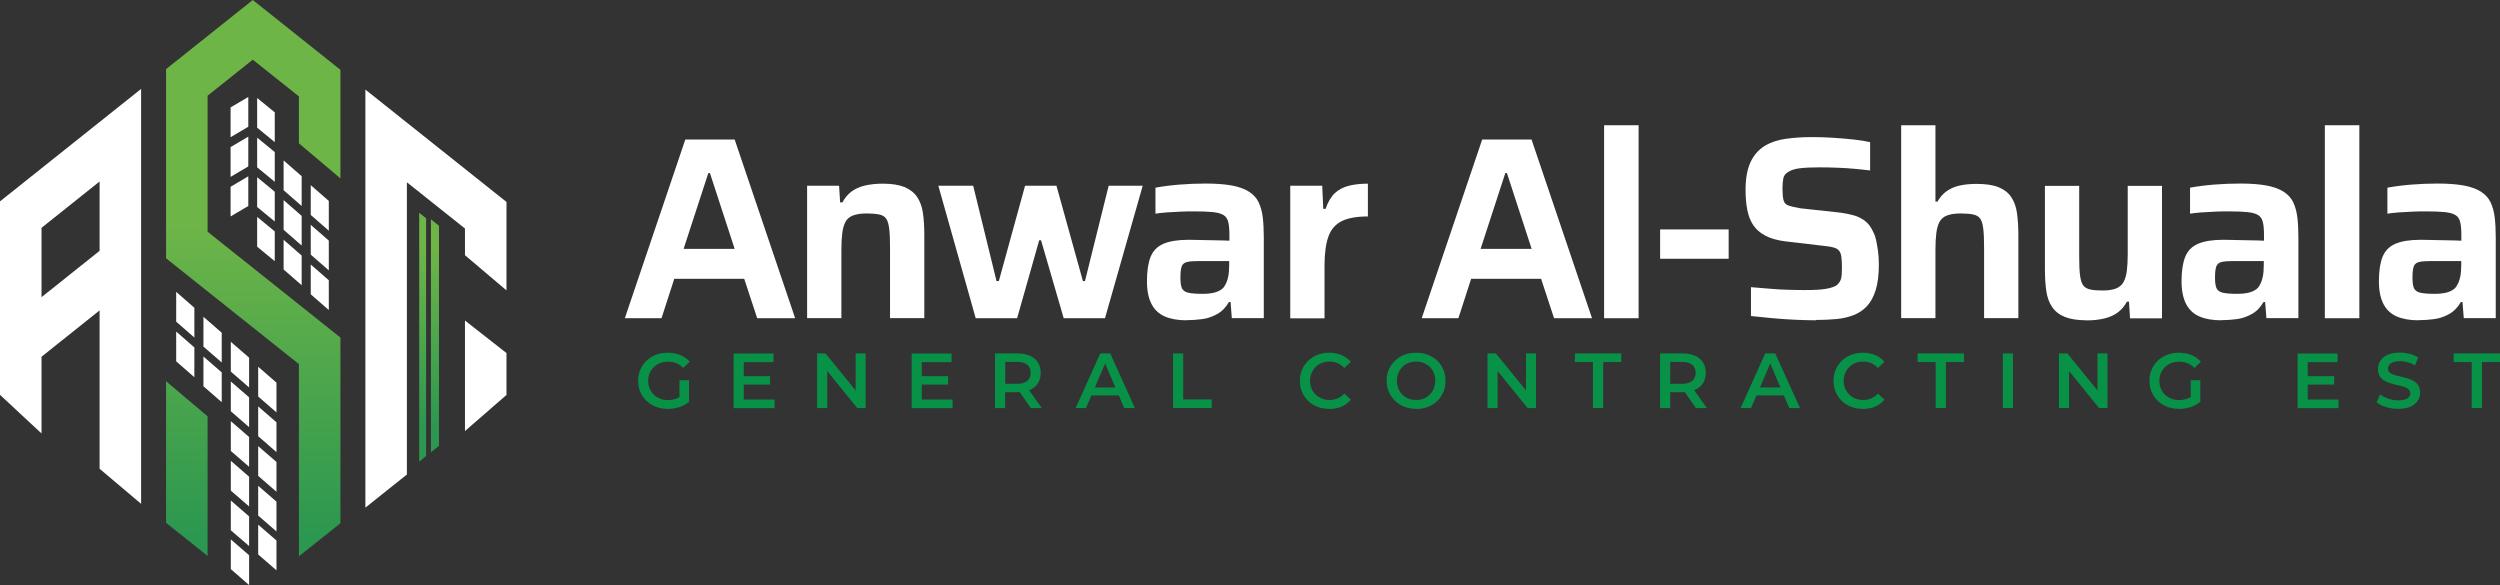
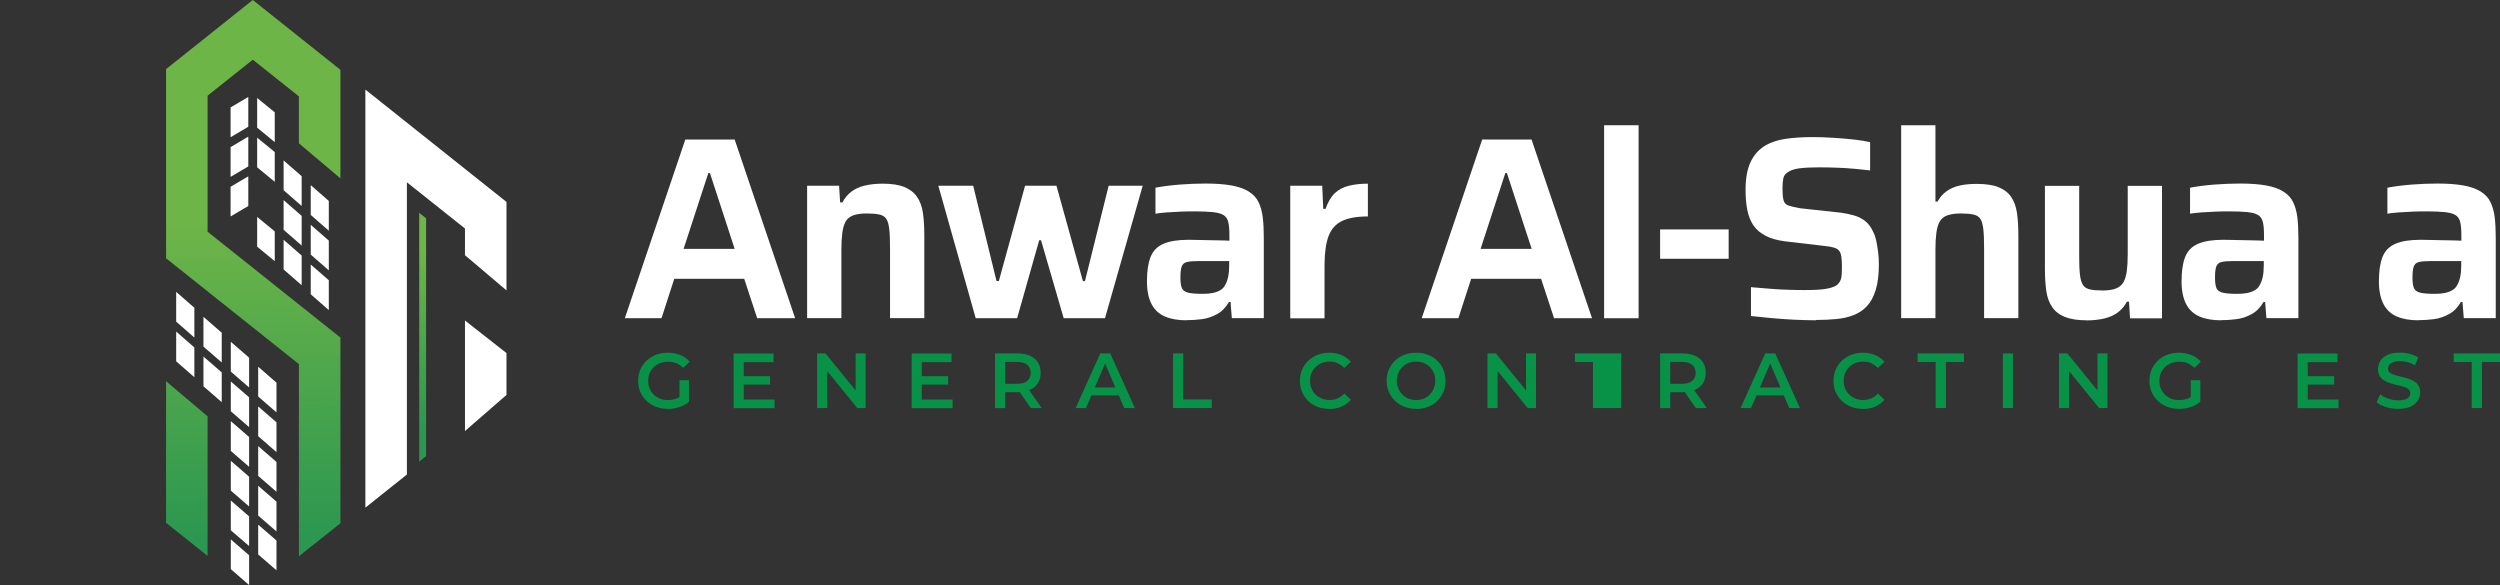
<svg xmlns="http://www.w3.org/2000/svg" xmlns:xlink="http://www.w3.org/1999/xlink" id="Layer_1" version="1.1" viewBox="0 0 217.38 50.87">
  <rect x="0" y="0" width="217.38" height="50.87" fill="#333333" stroke="none" />
  <defs>
    <style>
      .st0 {
        fill: url(#linear-gradient2);
      }

      .st1 {
        fill: #079247;
      }

      .st2 {
        fill: #fff;
      }

      .st3 {
        fill: url(#linear-gradient1);
      }

      .st4 {
        fill: url(#linear-gradient3);
      }

      .st5 {
        fill: url(#linear-gradient);
      }
    </style>
    <linearGradient id="linear-gradient" x1="16.22" y1="46.79" x2="16.32" y2="19.38" gradientUnits="userSpaceOnUse">
      <stop offset="0" stop-color="#2b9750" />
      <stop offset="1" stop-color="#6eb548" />
    </linearGradient>
    <linearGradient id="linear-gradient1" x1="21.95" y1="46.81" x2="22.04" y2="19.4" xlink:href="#linear-gradient" />
    <linearGradient id="linear-gradient2" x1="36.75" y1="37.34" x2="36.75" y2="21.6" xlink:href="#linear-gradient" />
    <linearGradient id="linear-gradient3" x1="37.82" y1="37.34" x2="37.82" y2="21.6" xlink:href="#linear-gradient" />
  </defs>
  <g>
    <path class="st2" d="M54.33,27.67l5.26-15.54h4.29l5.26,15.54h-3.3l-1.13-3.43h-6.08l-1.11,3.43h-3.21ZM59.45,21.64h4.43l-2.15-6.59h-.14l-2.15,6.59Z" />
    <path class="st2" d="M70.18,27.67v-11.52h2.78l.09,1.45h.2c.2-.38.45-.68.77-.93.32-.24.7-.42,1.16-.53.46-.11.98-.17,1.57-.17.78,0,1.41.1,1.89.29.47.2.84.48,1.1.86.26.38.43.84.51,1.4s.12,1.2.12,1.94v7.2h-2.98v-6.1c0-.71-.02-1.26-.07-1.66-.05-.4-.13-.69-.26-.88-.13-.19-.33-.31-.61-.37s-.64-.09-1.1-.09c-.48,0-.87.06-1.17.17-.3.11-.52.3-.66.55-.14.26-.23.58-.28.97-.05.39-.08.87-.08,1.45v5.96h-2.98Z" />
    <path class="st2" d="M84.84,27.67l-3.25-11.52h3.03l2.03,8.29h.2l2.28-8.29h2.73l2.3,8.29h.18l2.06-8.29h2.96l-3.28,11.52h-3.59l-1.97-6.78h-.16l-1.92,6.78h-3.61Z" />
    <path class="st2" d="M103.16,27.85c-.74,0-1.36-.11-1.87-.33-.51-.22-.9-.58-1.16-1.08-.26-.5-.4-1.16-.4-1.98,0-.9.11-1.61.32-2.13.21-.52.58-.9,1.11-1.13.53-.23,1.26-.35,2.19-.35.15,0,.36,0,.62.01.26,0,.57.02.93.02.35,0,.7.01,1.05.02.35,0,.66.02.95.03v-.45c0-.5-.03-.89-.1-1.17-.07-.29-.21-.49-.43-.62-.22-.13-.53-.21-.94-.25-.41-.04-.94-.06-1.6-.06-.32,0-.69,0-1.13.02-.44.02-.86.04-1.26.07s-.73.07-.97.11v-2.26c.65-.12,1.35-.21,2.1-.27s1.51-.09,2.28-.09c.9,0,1.66.06,2.26.17.6.11,1.1.29,1.48.53.38.24.67.55.85.93.18.38.3.81.36,1.31.06.5.09,1.08.09,1.74v7.02h-2.78l-.11-1.4h-.14c-.27.47-.61.82-1.03,1.05-.41.23-.85.38-1.31.44-.46.06-.91.09-1.34.09ZM104.6,25.55c.3,0,.58-.02.82-.07.25-.05.47-.12.67-.24.2-.11.34-.26.43-.44.12-.2.21-.44.27-.72s.09-.63.09-1.04v-.34h-2.71c-.44,0-.77.03-.99.09-.23.06-.37.2-.44.41-.07.21-.1.53-.1.95,0,.39.04.69.12.89.08.2.27.34.55.41.29.07.72.1,1.29.1Z" />
    <path class="st2" d="M112.19,27.67v-11.52h2.78l.09,2.01h.2c.21-.6.48-1.06.81-1.37.33-.31.74-.52,1.22-.64.48-.12,1.03-.18,1.65-.18v2.85c-.98,0-1.74.14-2.28.41s-.93.72-1.15,1.33-.34,1.45-.34,2.51v4.61h-2.98Z" />
    <path class="st2" d="M123.62,27.67l5.26-15.54h4.29l5.26,15.54h-3.3l-1.13-3.43h-6.08l-1.11,3.43h-3.21ZM128.75,21.64h4.43l-2.15-6.59h-.14l-2.15,6.59Z" />
    <path class="st2" d="M139.48,27.67V10.89h3v16.78h-3Z" />
    <path class="st2" d="M144.35,22.5v-2.55h5.96v2.55h-5.96Z" />
    <path class="st2" d="M157.93,27.85c-.59,0-1.22-.02-1.89-.05-.67-.03-1.33-.08-1.99-.14-.65-.06-1.25-.12-1.8-.18v-2.51c.56.05,1.13.09,1.7.14s1.13.08,1.66.09c.53.02.98.02,1.35.02.77,0,1.36-.03,1.78-.1.42-.07.74-.17.95-.31.15-.12.26-.26.33-.41.07-.15.11-.32.12-.52s.02-.42.02-.68c0-.35-.02-.63-.05-.86-.03-.23-.09-.4-.19-.53-.1-.13-.25-.22-.45-.28-.2-.06-.46-.11-.78-.14l-3.5-.41c-.68-.09-1.24-.25-1.69-.49s-.8-.54-1.05-.91c-.25-.38-.42-.82-.52-1.33-.1-.51-.15-1.09-.15-1.74,0-1.01.15-1.82.44-2.43.29-.61.7-1.07,1.22-1.39.52-.32,1.13-.52,1.83-.62.7-.1,1.46-.15,2.29-.15.6,0,1.22.02,1.84.06.62.04,1.22.09,1.78.15.56.06,1.04.14,1.43.23v2.46c-.39-.05-.84-.09-1.33-.14s-1.02-.08-1.56-.1c-.54-.02-1.05-.03-1.54-.03-.71,0-1.27.03-1.68.08-.41.05-.73.15-.94.28-.27.14-.43.32-.49.56-.05.24-.08.54-.08.9,0,.45.03.79.09,1.03.06.23.2.39.43.47.23.08.57.16,1.04.24l3.5.38c.42.06.81.14,1.16.24.35.1.68.26.97.49.29.23.53.55.71.97.11.2.19.44.25.72.06.29.11.6.16.95s.07.73.07,1.15c0,.87-.09,1.6-.27,2.19-.18.59-.43,1.05-.75,1.4s-.7.61-1.16.79c-.46.18-.96.3-1.51.35-.55.05-1.15.08-1.8.08Z" />
    <path class="st2" d="M165.31,27.67V10.89h2.98v6.64h.18c.2-.36.45-.66.77-.89.32-.23.69-.4,1.13-.5.44-.1.93-.15,1.49-.15.78,0,1.42.09,1.9.28.48.19.85.47,1.11.85.26.38.43.84.51,1.4s.12,1.2.12,1.94v7.2h-2.98v-6.1c0-.71-.02-1.26-.07-1.66-.05-.4-.13-.69-.26-.88-.13-.19-.33-.31-.61-.37s-.64-.09-1.1-.09c-.48,0-.87.06-1.17.17-.3.11-.52.3-.66.55-.14.26-.23.58-.28.97-.05.39-.08.87-.08,1.45v5.96h-2.98Z" />
    <path class="st2" d="M181.42,27.85c-.77,0-1.39-.1-1.87-.29-.48-.19-.85-.48-1.11-.86-.26-.38-.43-.84-.51-1.4-.08-.56-.12-1.2-.12-1.94v-7.2h2.98v6.1c0,.71.02,1.26.07,1.66.05.4.14.69.27.88.14.19.34.31.61.37.27.06.63.09,1.08.09.48,0,.87-.06,1.16-.17.29-.11.51-.3.66-.55.14-.26.24-.58.29-.97.05-.39.08-.87.08-1.45v-5.96h2.98v11.52h-2.78l-.09-1.45h-.18c-.2.38-.46.68-.78.93-.32.24-.72.42-1.17.53-.46.11-.98.17-1.57.17Z" />
    <path class="st2" d="M193.12,27.85c-.74,0-1.36-.11-1.87-.33-.51-.22-.9-.58-1.16-1.08-.26-.5-.4-1.16-.4-1.98,0-.9.11-1.61.32-2.13.21-.52.58-.9,1.11-1.13.53-.23,1.26-.35,2.19-.35.15,0,.36,0,.62.01.26,0,.57.02.93.02.35,0,.7.01,1.05.02.35,0,.66.02.95.03v-.45c0-.5-.03-.89-.1-1.17-.07-.29-.21-.49-.43-.62-.22-.13-.53-.21-.94-.25-.41-.04-.94-.06-1.6-.06-.32,0-.69,0-1.13.02-.44.02-.86.04-1.26.07s-.73.07-.97.11v-2.26c.65-.12,1.35-.21,2.1-.27s1.51-.09,2.28-.09c.9,0,1.66.06,2.26.17.6.11,1.1.29,1.48.53.38.24.67.55.85.93.18.38.3.81.36,1.31.06.5.09,1.08.09,1.74v7.02h-2.78l-.11-1.4h-.14c-.27.47-.61.82-1.03,1.05-.41.23-.85.38-1.31.44-.46.06-.91.09-1.34.09ZM194.56,25.55c.3,0,.58-.02.82-.07.25-.05.47-.12.67-.24.2-.11.34-.26.43-.44.12-.2.21-.44.27-.72s.09-.63.09-1.04v-.34h-2.71c-.44,0-.77.03-.99.09-.23.06-.37.2-.44.41-.07.21-.1.53-.1.95,0,.39.04.69.12.89.08.2.27.34.55.41.29.07.72.1,1.29.1Z" />
-     <path class="st2" d="M202.15,27.67V10.89h3v16.78h-3Z" />
    <path class="st2" d="M210.28,27.85c-.74,0-1.36-.11-1.87-.33-.51-.22-.9-.58-1.16-1.08-.26-.5-.4-1.16-.4-1.98,0-.9.11-1.61.32-2.13.21-.52.58-.9,1.11-1.13.53-.23,1.26-.35,2.19-.35.15,0,.36,0,.62.01.26,0,.57.02.93.02.35,0,.7.01,1.05.02.35,0,.66.02.95.03v-.45c0-.5-.03-.89-.1-1.17-.07-.29-.21-.49-.43-.62-.22-.13-.53-.21-.94-.25-.41-.04-.94-.06-1.6-.06-.32,0-.69,0-1.13.02-.44.02-.86.04-1.26.07s-.73.07-.97.11v-2.26c.65-.12,1.35-.21,2.1-.27s1.51-.09,2.28-.09c.9,0,1.66.06,2.26.17.6.11,1.1.29,1.48.53.38.24.67.55.85.93.18.38.3.81.36,1.31.06.5.09,1.08.09,1.74v7.02h-2.78l-.11-1.4h-.14c-.27.47-.61.82-1.03,1.05-.41.23-.85.38-1.31.44-.46.06-.91.09-1.34.09ZM211.73,25.55c.3,0,.58-.02.82-.07.25-.05.47-.12.67-.24.2-.11.34-.26.43-.44.12-.2.21-.44.27-.72s.09-.63.09-1.04v-.34h-2.71c-.44,0-.77.03-.99.09-.23.06-.37.2-.44.41-.07.21-.1.53-.1.95,0,.39.04.69.12.89.08.2.27.34.55.41.29.07.72.1,1.29.1Z" />
  </g>
  <g>
    <path class="st1" d="M58.05,35.55c-.37,0-.71-.06-1.02-.18-.31-.12-.58-.29-.81-.51-.23-.22-.41-.48-.54-.77-.13-.29-.19-.62-.19-.98s.06-.68.19-.98c.13-.29.31-.55.54-.77.23-.22.51-.39.82-.51s.65-.18,1.03-.18.76.07,1.08.2c.32.13.6.32.82.58l-.56.54c-.19-.19-.39-.32-.6-.41-.21-.09-.45-.13-.71-.13s-.48.04-.7.12c-.21.08-.39.2-.55.35-.15.15-.27.33-.36.53s-.13.43-.13.67.04.46.13.67.21.38.36.53c.15.15.34.26.54.35.21.08.44.12.69.12.24,0,.46-.04.68-.11.22-.07.43-.2.63-.38l.5.66c-.24.2-.53.35-.86.45s-.66.15-1,.15ZM59.08,34.83v-1.77h.83v1.89l-.83-.12Z" />
    <path class="st1" d="M64.67,34.74h2.68v.75h-3.56v-4.75h3.47v.75h-2.59v3.26ZM64.6,32.71h2.36v.73h-2.36v-.73Z" />
    <path class="st1" d="M71.05,35.48v-4.75h.73l2.98,3.66h-.36v-3.66h.87v4.75h-.73l-2.97-3.66h.36v3.66h-.87Z" />
    <path class="st1" d="M80.15,34.74h2.68v.75h-3.56v-4.75h3.47v.75h-2.59v3.26ZM80.08,32.71h2.36v.73h-2.36v-.73Z" />
    <path class="st1" d="M86.52,35.48v-4.75h1.95c.42,0,.78.07,1.08.2.3.13.53.33.7.58.16.25.24.56.24.91s-.08.65-.24.9c-.16.25-.39.44-.7.58-.3.14-.66.2-1.08.2h-1.46l.39-.39v1.78h-.88ZM87.41,33.8l-.39-.43h1.42c.39,0,.68-.08.88-.25.2-.17.3-.4.3-.7s-.1-.53-.3-.7-.49-.25-.88-.25h-1.42l.39-.43v2.76ZM89.63,35.48l-1.2-1.72h.94l1.21,1.72h-.95Z" />
    <path class="st1" d="M93.53,35.48l2.14-4.75h.87l2.14,4.75h-.93l-1.83-4.28h.35l-1.84,4.28h-.9ZM94.51,34.38l.24-.69h2.56l.24.69h-3.04Z" />
    <path class="st1" d="M102,35.48v-4.75h.88v4h2.48v.75h-3.37Z" />
    <path class="st1" d="M115.56,35.55c-.37,0-.7-.06-1.01-.18-.31-.12-.58-.29-.8-.51s-.41-.48-.53-.77c-.13-.29-.19-.62-.19-.98s.06-.68.19-.98c.13-.29.31-.55.54-.77s.5-.39.81-.51.64-.18,1.01-.18c.39,0,.74.07,1.06.2.32.13.59.33.82.59l-.57.54c-.18-.19-.37-.32-.58-.42s-.44-.14-.69-.14-.48.04-.68.12c-.21.08-.39.2-.54.35-.15.15-.27.33-.36.53s-.13.43-.13.67.04.47.13.67.2.38.36.53c.15.15.33.26.54.35.21.08.43.12.68.12s.47-.05.69-.14.41-.23.58-.42l.57.54c-.22.26-.49.46-.82.6-.32.14-.68.2-1.07.2Z" />
    <path class="st1" d="M123.14,35.55c-.37,0-.71-.06-1.02-.18-.31-.12-.59-.29-.82-.52-.23-.22-.41-.48-.54-.78-.13-.3-.19-.62-.19-.97s.06-.68.19-.97c.13-.3.31-.55.54-.77.23-.22.5-.39.82-.51.31-.12.65-.18,1.02-.18s.71.06,1.02.18.58.29.81.51.41.48.53.78.19.62.19.98-.06.68-.19.97-.3.56-.53.78-.5.39-.81.51c-.31.12-.65.18-1.02.18ZM123.14,34.78c.24,0,.46-.04.66-.12.2-.08.38-.2.52-.35.15-.15.27-.33.35-.53s.13-.43.13-.67-.04-.47-.12-.67-.2-.38-.35-.53c-.15-.15-.33-.26-.53-.35-.2-.08-.42-.12-.66-.12s-.46.04-.67.12c-.21.08-.38.2-.53.35-.15.15-.27.33-.35.53s-.13.42-.13.67.04.46.13.67.2.38.35.53c.15.15.33.27.53.35.21.08.43.12.67.12Z" />
    <path class="st1" d="M129.34,35.48v-4.75h.73l2.98,3.66h-.36v-3.66h.87v4.75h-.73l-2.97-3.66h.36v3.66h-.87Z" />
-     <path class="st1" d="M138.51,35.48v-4h-1.57v-.75h4.03v.75h-1.57v4h-.88Z" />
+     <path class="st1" d="M138.51,35.48v-4h-1.57v-.75h4.03v.75v4h-.88Z" />
    <path class="st1" d="M144.35,35.48v-4.75h1.95c.42,0,.78.07,1.08.2.3.13.53.33.7.58.16.25.24.56.24.91s-.08.65-.24.9c-.16.25-.39.44-.7.58-.3.14-.66.2-1.08.2h-1.46l.39-.39v1.78h-.88ZM145.23,33.8l-.39-.43h1.42c.39,0,.68-.08.88-.25.2-.17.3-.4.3-.7s-.1-.53-.3-.7c-.2-.17-.49-.25-.88-.25h-1.42l.39-.43v2.76ZM147.46,35.48l-1.2-1.72h.94l1.21,1.72h-.95Z" />
    <path class="st1" d="M151.35,35.48l2.14-4.75h.87l2.15,4.75h-.93l-1.83-4.28h.35l-1.84,4.28h-.9ZM152.34,34.38l.24-.69h2.56l.24.69h-3.04Z" />
    <path class="st1" d="M161.96,35.55c-.37,0-.7-.06-1.01-.18-.31-.12-.58-.29-.8-.51s-.41-.48-.53-.77c-.13-.29-.19-.62-.19-.98s.06-.68.19-.98c.13-.29.31-.55.54-.77s.5-.39.81-.51.64-.18,1.01-.18c.39,0,.74.07,1.06.2.32.13.59.33.82.59l-.57.54c-.18-.19-.37-.32-.58-.42s-.44-.14-.69-.14-.48.04-.68.12c-.21.08-.39.2-.54.35-.15.15-.27.33-.36.53s-.13.43-.13.67.04.47.13.67.2.38.36.53c.15.15.33.26.54.35.21.08.43.12.68.12s.47-.05.69-.14.41-.23.58-.42l.57.54c-.22.26-.49.46-.82.6-.32.14-.68.2-1.07.2Z" />
    <path class="st1" d="M168.31,35.48v-4h-1.57v-.75h4.03v.75h-1.57v4h-.88Z" />
    <path class="st1" d="M174.15,35.48v-4.75h.88v4.75h-.88Z" />
    <path class="st1" d="M179.03,35.48v-4.75h.73l2.98,3.66h-.36v-3.66h.87v4.75h-.73l-2.97-3.66h.36v3.66h-.88Z" />
    <path class="st1" d="M189.46,35.55c-.37,0-.71-.06-1.02-.18-.31-.12-.58-.29-.81-.51s-.41-.48-.54-.77c-.13-.29-.19-.62-.19-.98s.06-.68.19-.98c.13-.29.31-.55.54-.77s.5-.39.81-.51.66-.18,1.03-.18.76.07,1.08.2c.32.13.6.32.82.58l-.56.54c-.19-.19-.39-.32-.6-.41s-.45-.13-.71-.13-.48.04-.7.12c-.21.08-.39.2-.55.35-.15.15-.27.33-.36.53s-.13.43-.13.67.04.46.13.67.21.38.36.53c.15.15.34.26.54.35.21.08.44.12.69.12.24,0,.46-.04.68-.11.22-.07.43-.2.63-.38l.5.66c-.24.2-.53.35-.86.45s-.66.15-1,.15ZM190.49,34.83v-1.77h.83v1.89l-.83-.12Z" />
    <path class="st1" d="M200.66,34.74h2.68v.75h-3.56v-4.75h3.47v.75h-2.59v3.26ZM200.6,32.71h2.36v.73h-2.36v-.73Z" />
    <path class="st1" d="M208.52,35.55c-.37,0-.72-.05-1.06-.16s-.61-.24-.81-.41l.31-.69c.19.15.43.27.71.37.28.1.57.15.86.15.25,0,.45-.03.6-.08.15-.05.27-.13.34-.22.07-.09.11-.2.11-.32,0-.15-.05-.26-.16-.35-.1-.09-.24-.16-.4-.21-.16-.05-.35-.1-.55-.14-.2-.04-.4-.1-.6-.16s-.39-.14-.55-.24c-.17-.1-.3-.23-.4-.39s-.15-.37-.15-.62.07-.49.21-.71.35-.39.63-.52c.28-.13.64-.19,1.08-.19.28,0,.57.04.85.11.28.07.52.18.73.31l-.28.69c-.21-.13-.43-.22-.66-.28-.23-.06-.44-.09-.65-.09-.24,0-.44.03-.59.09-.15.06-.27.14-.34.23-.07.1-.11.2-.11.32,0,.14.05.26.15.35s.24.16.4.21c.17.05.35.1.55.14.2.05.4.1.6.16.2.06.38.14.55.24s.3.23.4.39c.1.16.15.37.15.61s-.07.49-.21.7c-.14.21-.35.39-.63.52-.29.13-.64.19-1.08.19Z" />
    <path class="st1" d="M214.92,35.48v-4h-1.57v-.75h4.03v.75h-1.57v4h-.88Z" />
  </g>
  <g>
    <polygon class="st5" points="18.05 48.34 18.05 36.2 14.44 33.15 14.44 45.46 18.05 48.34" />
    <polygon class="st3" points="29.6 45.5 29.6 29.35 18.05 20.15 18.05 8.32 21.98 5.19 25.99 8.38 25.99 12.46 29.6 15.51 29.6 6.07 21.98 0 14.44 6.01 14.44 22.46 25.99 31.66 25.99 48.37 29.6 45.5" />
    <polygon class="st2" points="44.04 34.34 44.04 30.7 40.43 27.87 40.43 37.48 44.04 34.34" />
    <polygon class="st2" points="35.38 41.26 35.38 15.85 40.43 19.87 40.43 22.19 44.04 25.25 44.04 17.56 31.77 7.79 31.77 7.79 31.77 43.96 31.77 44.14 35.38 41.26" />
-     <path class="st2" d="M0,17.51v16.82l3.61,3.36v-6.67l5.05-4.03v13.77l3.61,3.05V7.73L0,17.51ZM8.66,21.81l-5.05,4.03v-6.03l5.05-4.03v6.03Z" />
    <g>
      <polygon class="st2" points="21.59 11.02 20.05 11.93 20.05 9.34 21.59 8.43 21.59 11.02" />
      <polygon class="st2" points="21.59 14.47 20.05 15.38 20.05 12.79 21.59 11.88 21.59 14.47" />
      <polygon class="st2" points="21.59 17.91 20.05 18.82 20.05 16.24 21.59 15.33 21.59 17.91" />
      <polygon class="st2" points="22.36 11.1 23.89 12.36 23.89 9.77 22.36 8.52 22.36 11.1" />
      <polygon class="st2" points="22.36 14.55 23.89 15.81 23.89 13.22 22.36 11.97 22.36 14.55" />
      <polygon class="st2" points="24.66 16.54 26.23 17.91 26.23 15.32 24.66 13.95 24.66 16.54" />
      <polygon class="st2" points="27.02 18.69 28.59 20.06 28.59 17.47 27.02 16.1 27.02 18.69" />
-       <polygon class="st2" points="22.36 18 23.89 19.26 23.89 16.67 22.36 15.41 22.36 18" />
      <polygon class="st2" points="24.66 19.98 26.23 21.35 26.23 18.77 24.66 17.4 24.66 19.98" />
      <polygon class="st2" points="27.02 22.14 28.59 23.51 28.59 20.92 27.02 19.55 27.02 22.14" />
      <polygon class="st2" points="22.36 21.45 23.89 22.71 23.89 20.12 22.36 18.86 22.36 21.45" />
      <polygon class="st2" points="24.66 23.43 26.23 24.8 26.23 22.22 24.66 20.85 24.66 23.43" />
      <polygon class="st2" points="27.02 25.59 28.59 26.96 28.59 24.37 27.02 23 27.02 25.59" />
    </g>
    <g>
      <polygon class="st2" points="15.32 27.97 16.9 29.35 16.9 26.76 15.32 25.38 15.32 27.97" />
      <polygon class="st2" points="15.32 31.42 16.9 32.8 16.9 30.21 15.32 28.83 15.32 31.42" />
      <polygon class="st2" points="17.69 30.14 19.28 31.52 19.28 28.93 17.69 27.55 17.69 30.14" />
      <polygon class="st2" points="20.07 32.31 21.66 33.69 21.66 31.1 20.07 29.72 20.07 32.31" />
      <polygon class="st2" points="17.69 33.59 19.28 34.97 19.28 32.38 17.69 31 17.69 33.59" />
      <polygon class="st2" points="20.07 35.76 21.66 37.14 21.66 34.55 20.07 33.17 20.07 35.76" />
      <polygon class="st2" points="20.07 39.21 21.66 40.59 21.66 38 20.07 36.62 20.07 39.21" />
      <polygon class="st2" points="20.07 42.66 21.66 44.04 21.66 41.45 20.07 40.07 20.07 42.66" />
      <polygon class="st2" points="20.07 46.11 21.66 47.48 21.66 44.9 20.07 43.52 20.07 46.11" />
      <polygon class="st2" points="20.07 49.49 21.66 50.87 21.66 48.28 20.07 46.9 20.07 49.49" />
      <polygon class="st2" points="22.45 34.48 24.04 35.86 24.04 33.27 22.45 31.89 22.45 34.48" />
      <polygon class="st2" points="22.45 37.93 24.04 39.31 24.04 36.72 22.45 35.34 22.45 37.93" />
      <polygon class="st2" points="22.45 41.38 24.04 42.76 24.04 40.17 22.45 38.79 22.45 41.38" />
      <polygon class="st2" points="22.45 44.83 24.04 46.21 24.04 43.62 22.45 42.24 22.45 44.83" />
      <polygon class="st2" points="22.45 48.21 24.04 49.59 24.04 47 22.45 45.62 22.45 48.21" />
    </g>
    <polygon class="st0" points="37.05 18.98 36.45 18.5 36.45 40.14 37.05 39.66 37.05 18.98" />
-     <polygon class="st4" points="38.17 19.63 37.47 19.07 37.47 39.33 38.17 38.77 38.17 19.63" />
  </g>
</svg>